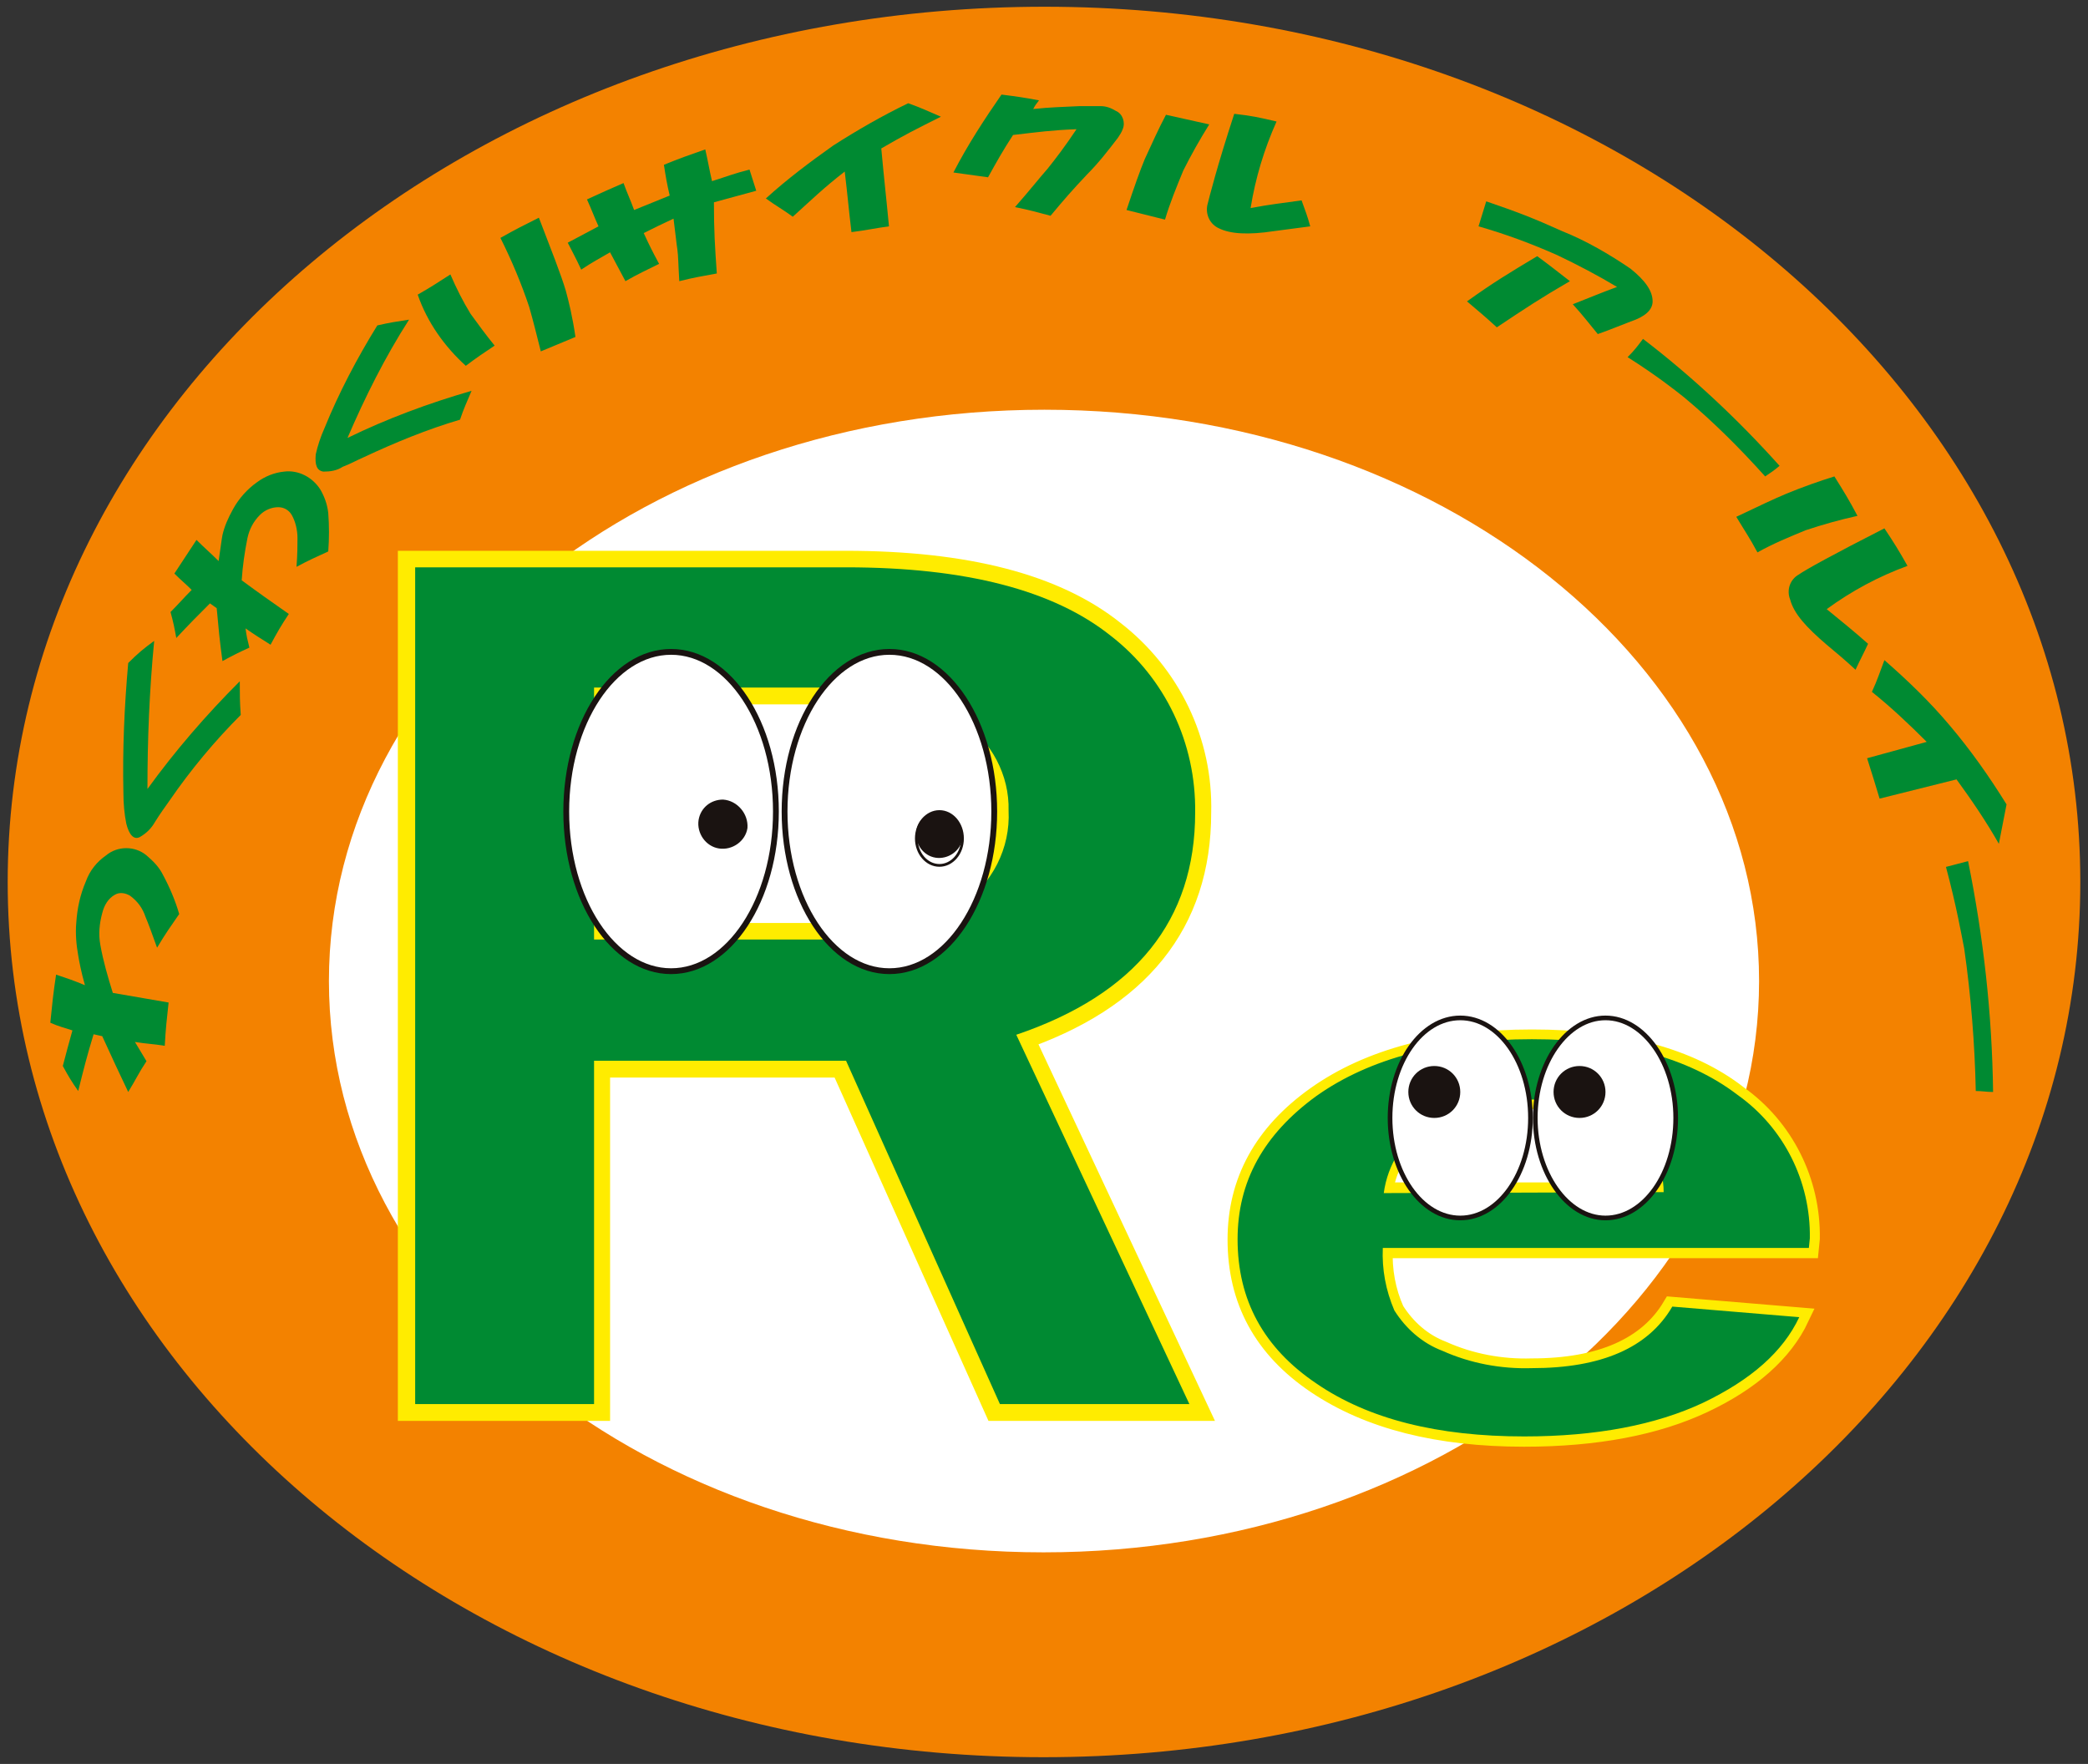
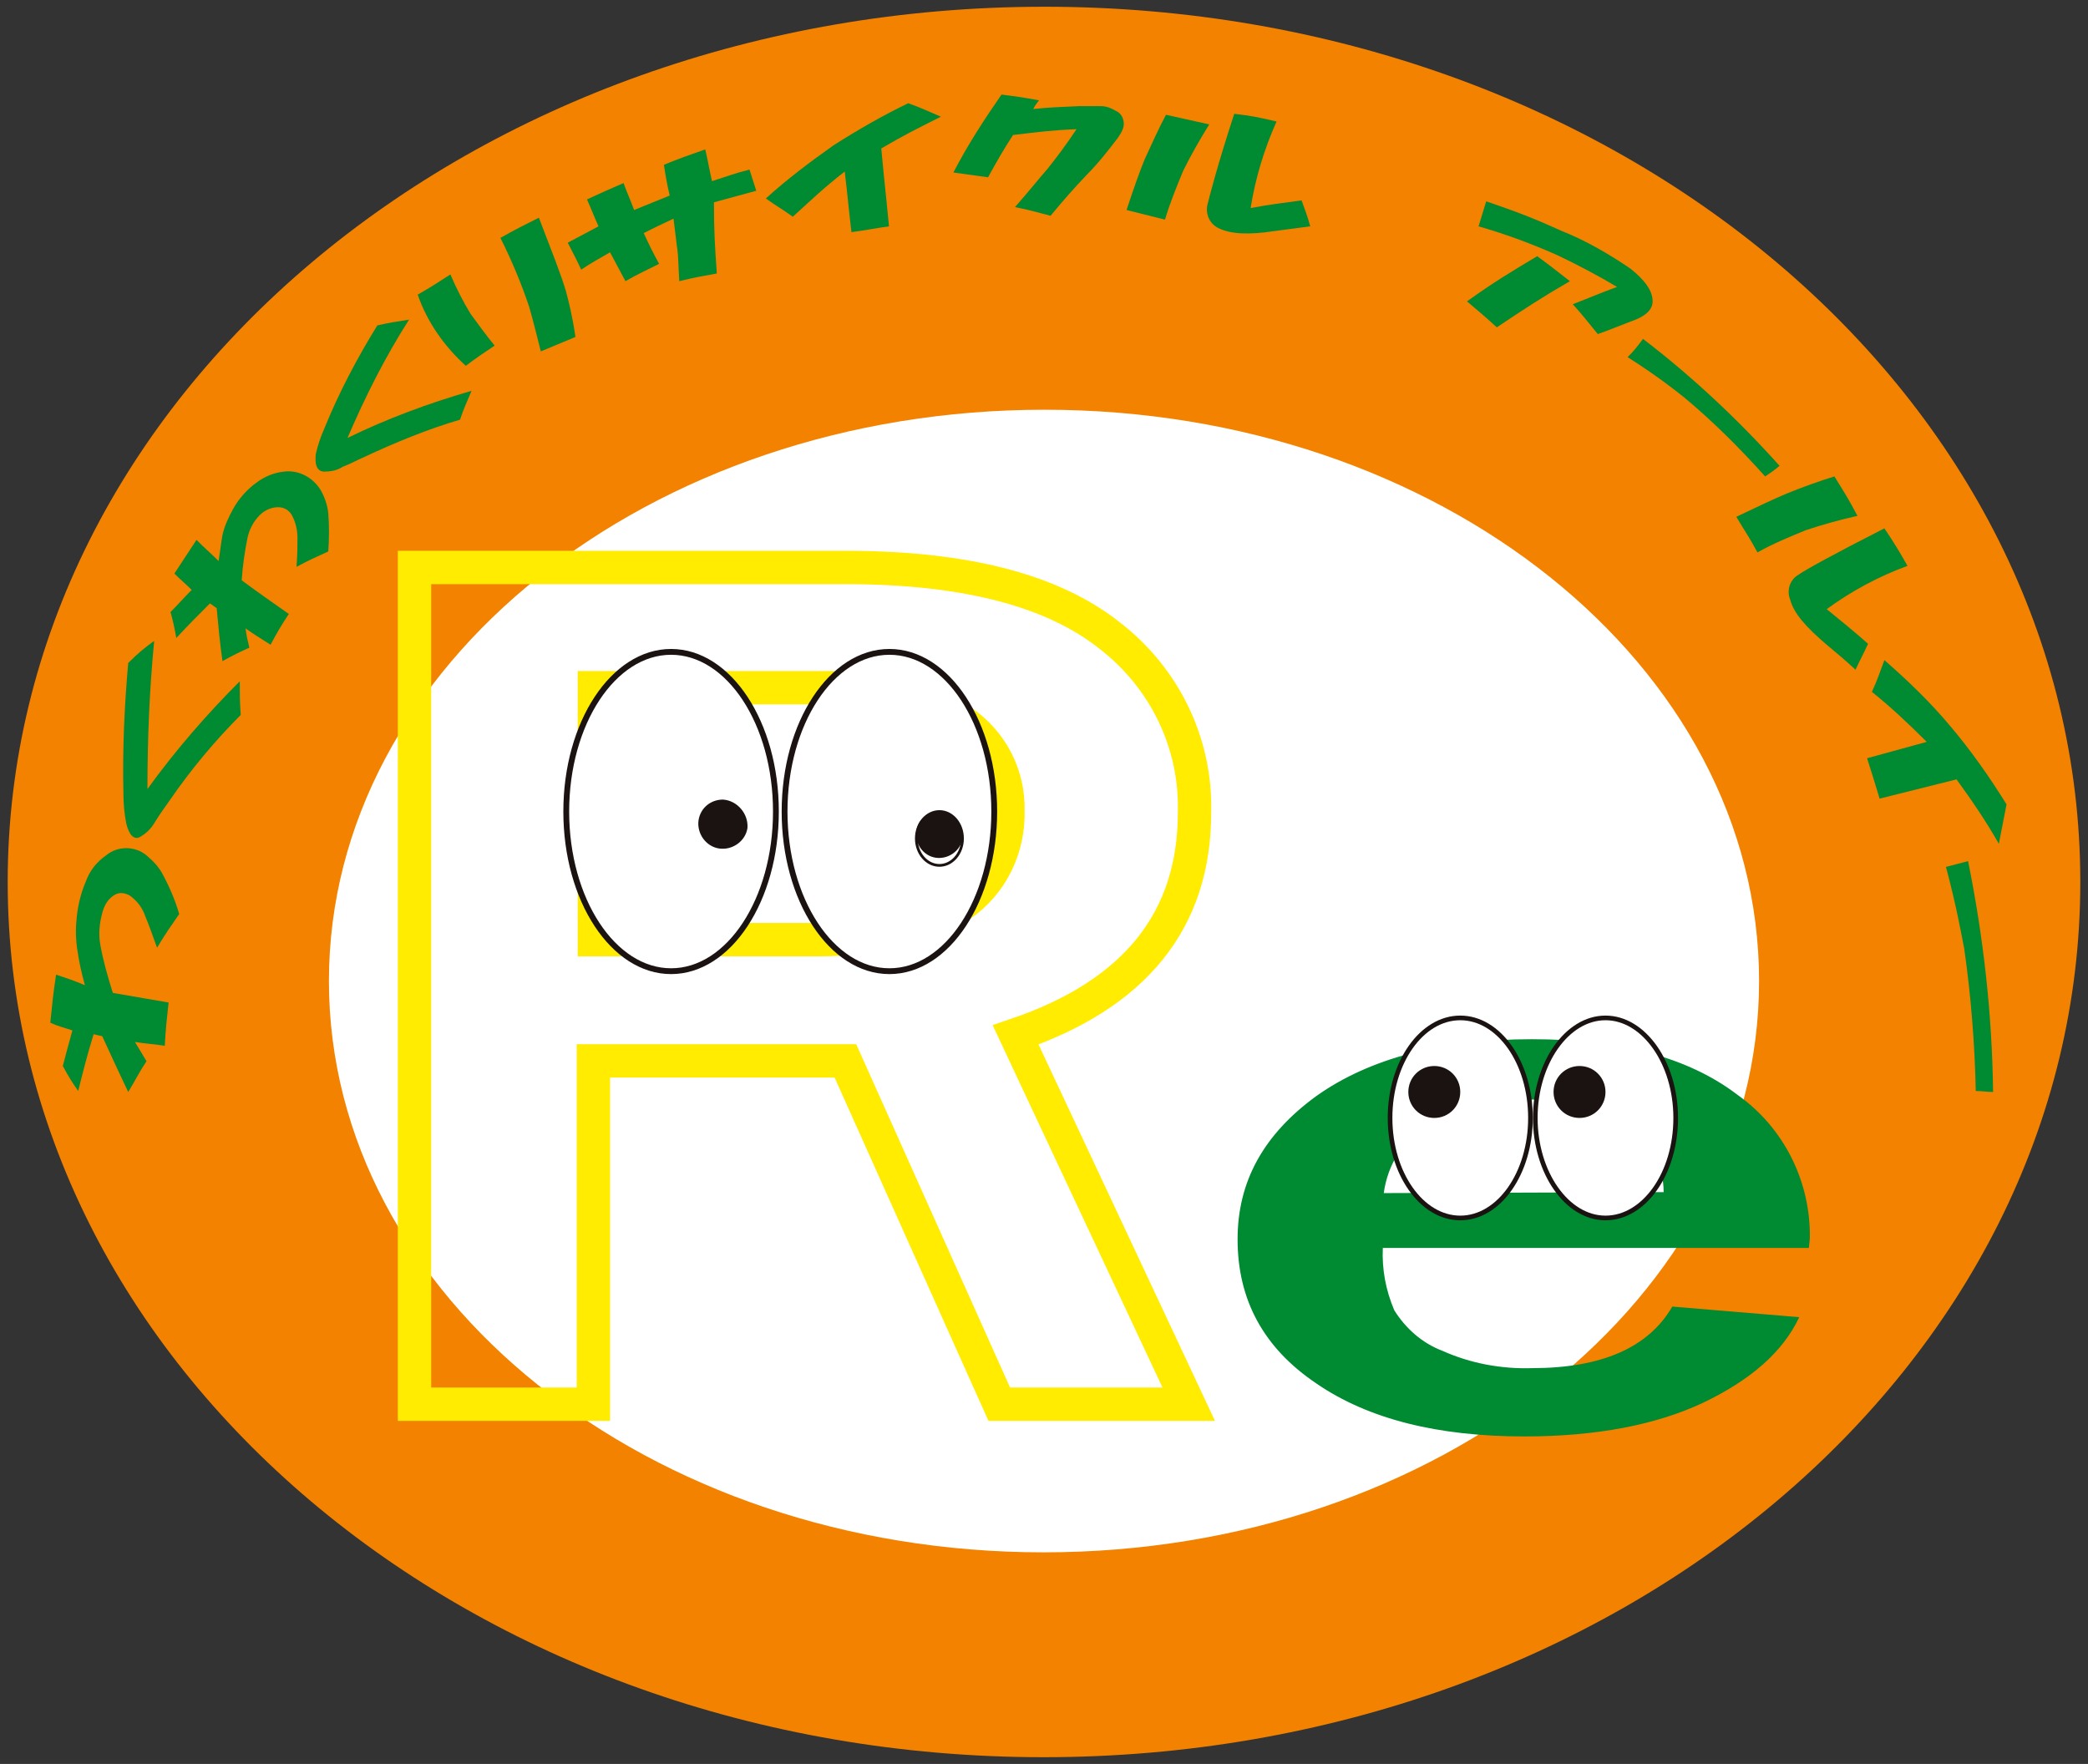
<svg xmlns="http://www.w3.org/2000/svg" version="1.1" id="レイヤー_1" x="0px" y="0px" viewBox="0 0 217.1 183.4" style="enable-background:new 0 0 217.1 183.4;" xml:space="preserve">
  <rect x="0" y="0" width="217.1" height="183.4" fill="#333333" stroke="none" />
  <style type="text/css">
	.st0{fill:#F38200;}
	.st1{fill:#FFFFFF;}
	.st2{fill:none;stroke:#FFEC00;stroke-width:3.467;stroke-miterlimit:10;}
	.st3{fill:#008A32;}
	.st4{fill:none;stroke:#1A1311;stroke-width:0.605;stroke-miterlimit:10;}
	.st5{fill:#1A1311;}
	.st6{fill:none;stroke:#1A1311;stroke-width:0.285;stroke-miterlimit:10;}
	.st7{fill:none;stroke:#FFEC00;stroke-width:2.081;stroke-miterlimit:10;}
	.st8{fill:none;stroke:#1A1311;stroke-width:0.484;stroke-miterlimit:10;}
</style>
  <g id="グループ_3368" transform="translate(-78.761 -828.841)">
    <g id="グループ_3363" transform="translate(78.761 828.841)">
      <path id="パス_5088" class="st0" d="M216.3,91.7c0,50.3-48.2,91-107.8,91S0.8,142,0.8,91.7s48.2-91,107.8-91    S216.3,41.4,216.3,91.7" />
      <path id="パス_5089" class="st1" d="M182.9,102c0,32.8-33.3,59.4-74.4,59.4S34.2,134.8,34.2,102s33.3-59.4,74.4-59.4    S182.9,69.2,182.9,102" />
      <path id="パス_5090" class="st2" d="M61.8,71.5h24.7c5.8,0,10.3,1.2,13.5,3.5c3.1,2.1,4.9,5.6,4.8,9.3c0.1,3.9-1.7,7.6-4.9,9.8    c-3.3,2.4-8.3,3.6-15,3.6H61.8V71.5z M105.6,107.6c12.4-4.2,18.6-11.9,18.6-23.1c0.2-7.2-3.1-14-8.8-18.4    c-5.9-4.7-15-7.1-27.5-7.1H43.1v87h18.6v-35.7h26.2l16,35.7h19.7L105.6,107.6z" />
    </g>
    <g id="グループ_3364" transform="translate(121.428 887.626)">
-       <path id="パス_5091" class="st3" d="M81,87.2H61.3l-16-35.7H19.1v35.7H0.5v-87h44.8c12.5,0,21.6,2.4,27.5,7.1    c5.7,4.4,8.9,11.2,8.8,18.4c0,11.2-6.2,18.9-18.6,23.1L81,87.2z M19.1,38.9h23.2c6.7,0,11.7-1.2,15-3.6c3.2-2.2,5.1-5.9,4.9-9.8    c0.1-3.7-1.8-7.2-4.8-9.3c-3.2-2.4-7.7-3.5-13.5-3.5H19.1L19.1,38.9z" />
-     </g>
+       </g>
    <g id="グループ_3365" transform="translate(137.237 896.417)">
      <path id="パス_5092" class="st1" d="M44.9,16.8c0,9.2-4.9,16.6-10.9,16.6S23.1,26,23.1,16.8S28,0.2,34,0.2    C40,0.2,44.9,7.6,44.9,16.8" />
      <ellipse id="楕円形_869" class="st4" cx="34" cy="16.8" rx="10.9" ry="16.6" />
      <path id="パス_5093" class="st1" d="M22.2,16.8c0,9.2-4.9,16.6-10.9,16.6S0.4,26,0.4,16.8S5.3,0.2,11.3,0.2S22.2,7.6,22.2,16.8" />
      <path id="パス_5094" class="st4" d="M22.2,16.8c0,9.2-4.9,16.6-10.9,16.6S0.4,26,0.4,16.8S5.3,0.2,11.3,0.2S22.2,7.6,22.2,16.8z    " />
      <path id="パス_5095" class="st5" d="M19.1,18.5c-0.2,1.3-1.5,2.2-2.8,2c-1.3-0.2-2.2-1.5-2-2.8c0.2-1.2,1.2-2,2.4-2    C18.1,15.8,19.2,17.1,19.1,18.5" />
      <path id="パス_5096" class="st6" d="M19.1,18.5c-0.2,1.3-1.5,2.2-2.8,2c-1.3-0.2-2.2-1.5-2-2.8c0.2-1.2,1.2-2,2.4-2    C18.1,15.8,19.2,17.1,19.1,18.5z" />
      <path id="パス_5097" class="st5" d="M41.6,19.6c-0.2,1.3-1.5,2.2-2.8,2c-1.3-0.2-2.2-1.5-2-2.8c0.2-1.2,1.2-2,2.4-2    C40.6,16.9,41.7,18.2,41.6,19.6" />
      <ellipse id="楕円形_870" class="st6" cx="39.2" cy="19.6" rx="2.4" ry="2.8" />
-       <path id="パス_5098" class="st7" d="M85.3,56.4c0.4-3,2.1-5.6,4.7-7.2c3-1.8,6.5-2.7,10-2.5c3.6-0.1,7.1,0.8,10.2,2.7    c2.7,1.8,4.1,4.1,4.2,7L85.3,56.4z M100.8,74.7c-3.2,0.1-6.4-0.5-9.3-1.8c-2.1-0.8-3.8-2.3-5-4.2c-0.9-2-1.3-4.2-1.2-6.5h44.3    l0.1-1c0.1-5.9-2.7-11.5-7.5-14.9c-5-3.9-12.2-5.8-21.4-5.8c-9.4,0-16.9,2-22.4,5.9c-5.5,3.9-8.2,8.9-8.2,14.9    c0,6.3,2.7,11.3,8.2,15c5.5,3.7,12.7,5.5,21.6,5.5c7.5,0,13.7-1.2,18.6-3.5c4.9-2.3,8.3-5.3,10-8.9l-13.2-1.1    C112.9,72.5,108,74.7,100.8,74.7L100.8,74.7z" />
    </g>
    <g id="グループ_3366" transform="translate(207.539 936.989)">
      <path id="パス_5099" class="st3" d="M45.1,27.7l13.2,1.1c-1.7,3.6-5,6.5-10,8.9c-4.9,2.3-11.1,3.5-18.6,3.5    c-9,0-16.2-1.8-21.6-5.5c-5.5-3.7-8.2-8.7-8.2-15c0-6,2.7-10.9,8.2-14.9c5.5-3.9,13-5.9,22.4-5.9c9.2,0,16.3,1.9,21.4,5.8    c4.8,3.4,7.6,9,7.5,14.9l-0.1,1H15c-0.1,2.2,0.3,4.4,1.2,6.5c1.2,1.9,2.9,3.4,5,4.2c2.9,1.3,6.1,1.9,9.3,1.8    C37.7,34.1,42.6,32,45.1,27.7z M44.2,15.8c0-2.8-1.4-5.2-4.2-7C36.9,7,33.4,6,29.8,6.2c-3.5-0.1-7,0.8-10,2.5    c-2.6,1.5-4.3,4.2-4.7,7.2L44.2,15.8z" />
    </g>
    <g id="グループ_3367" transform="translate(83.192 838.075)">
      <path id="パス_5100" class="st1" d="M154.7,107c0,5.8-3.3,10.4-7.3,10.4c-4,0-7.3-4.7-7.3-10.4s3.3-10.4,7.3-10.4    C151.4,96.6,154.7,101.3,154.7,107" />
      <ellipse id="楕円形_871" class="st8" cx="147.4" cy="107" rx="7.3" ry="10.4" />
      <path id="パス_5101" class="st1" d="M169.8,107c0,5.8-3.3,10.4-7.3,10.4s-7.3-4.7-7.3-10.4s3.3-10.4,7.3-10.4    S169.8,101.3,169.8,107" />
      <path id="パス_5102" class="st8" d="M169.8,107c0,5.8-3.3,10.4-7.3,10.4s-7.3-4.7-7.3-10.4s3.3-10.4,7.3-10.4    S169.8,101.3,169.8,107z" />
      <path id="パス_5103" class="st5" d="M162.5,104.3c0-1.5-1.2-2.7-2.7-2.7c-1.5,0-2.7,1.2-2.7,2.7c0,1.5,1.2,2.7,2.7,2.7l0,0    C161.3,107,162.5,105.8,162.5,104.3" />
      <path id="パス_5104" class="st5" d="M147.4,104.3c0-1.5-1.2-2.7-2.7-2.7c-1.5,0-2.7,1.2-2.7,2.7c0,1.5,1.2,2.7,2.7,2.7l0,0    C146.2,107,147.4,105.8,147.4,104.3" />
      <path id="パス_5105" class="st3" d="M6.2,98.5c-0.4-0.1-0.5-0.1-0.9-0.2c-0.7,2.3-1,3.5-1.6,5.9c-0.7-1-1-1.5-1.6-2.6    c0.4-1.5,0.6-2.3,1-3.7c-0.9-0.3-1.4-0.4-2.3-0.8c0.2-2,0.3-3,0.6-5c1.2,0.4,1.8,0.6,3,1.1c-0.4-1.4-0.6-2.5-0.7-3.1    c-0.2-1.1-0.3-2.3-0.2-3.4c0.1-1.5,0.4-2.9,1-4.3c0.4-1.1,1.1-2,2.1-2.7c1.2-1,3-1,4.2,0c0.7,0.6,1.3,1.2,1.7,2    c0.7,1.3,1.3,2.7,1.7,4.1c-0.9,1.3-1.4,2-2.3,3.5c-0.5-1.4-0.9-2.5-1.2-3.2c-0.3-0.9-0.8-1.6-1.6-2.2c-0.5-0.3-1.1-0.4-1.6-0.1    c-0.7,0.4-1.1,1.1-1.3,1.9C5.9,86.8,5.8,87.9,6,89c0.3,1.7,0.8,3.4,1.3,5c2.3,0.4,3.5,0.6,5.8,1c-0.2,1.8-0.3,2.7-0.4,4.5    c-1.2-0.2-1.9-0.2-3.1-0.4c0.5,0.8,0.7,1.2,1.2,2c-0.8,1.2-1.1,1.9-1.9,3.2C7.8,102,7.3,100.9,6.2,98.5" />
      <path id="パス_5106" class="st3" d="M11.6,57.4c-0.5,5.2-0.7,10.2-0.7,15.4c2.9-4,6.1-7.7,9.6-11.2c0,1.4,0,2.1,0.1,3.5    c-2.7,2.7-5.2,5.7-7.4,8.9c-0.5,0.7-1,1.4-1.5,2.2c-0.4,0.7-0.9,1.2-1.6,1.6c-0.6,0.3-1.1-0.2-1.4-1.4c-0.2-1-0.3-2.1-0.3-3.2    c-0.1-4.5,0.1-9,0.5-13.5C9.9,58.7,10.5,58.2,11.6,57.4" />
      <path id="パス_5107" class="st3" d="M18.1,54c-0.3-0.2-0.4-0.3-0.7-0.5c-1.4,1.4-2.1,2.1-3.5,3.6c-0.2-1.1-0.3-1.6-0.6-2.7    c0.9-0.9,1.3-1.4,2.2-2.3c-0.7-0.7-1.1-1-1.8-1.7c0.9-1.4,1.4-2.1,2.3-3.5c0.9,0.9,1.4,1.3,2.3,2.2c0.2-1.3,0.3-2.2,0.4-2.7    c0.2-0.9,0.6-1.8,1.1-2.7c0.6-1.1,1.5-2.1,2.5-2.8c0.8-0.6,1.8-1,2.8-1.1c1.5-0.2,3,0.6,3.8,1.9c0.4,0.7,0.7,1.5,0.8,2.4    c0.1,1.3,0.1,2.7,0,4c-1.3,0.6-2,0.9-3.3,1.6c0.1-1.3,0.1-2.3,0.1-3c0-0.8-0.2-1.7-0.6-2.4c-0.3-0.5-0.8-0.8-1.4-0.8    c-0.7,0-1.4,0.3-1.9,0.8c-0.7,0.7-1.1,1.5-1.3,2.4c-0.3,1.5-0.5,2.9-0.6,4.4c1.9,1.4,2.9,2.1,4.9,3.5c-0.8,1.2-1.2,1.9-1.9,3.2    c-1.1-0.7-1.6-1-2.6-1.7c0.1,0.8,0.2,1.2,0.4,2c-1.1,0.5-1.7,0.8-2.8,1.4C18.4,57.3,18.3,56.2,18.1,54" />
      <path id="パス_5108" class="st3" d="M38.1,24c-2.5,3.9-4.6,8.1-6.4,12.3c4.1-2,8.4-3.6,12.9-4.9c-0.5,1.2-0.8,1.8-1.2,3    c-3.4,1-6.8,2.4-10,3.9c-0.7,0.3-1.4,0.7-2.2,1c-0.6,0.4-1.3,0.5-2,0.5c-0.7-0.1-0.9-0.7-0.8-1.8c0.2-0.9,0.5-1.8,0.9-2.7    c1.5-3.7,3.4-7.3,5.5-10.7C36.1,24.3,36.8,24.2,38.1,24" />
      <path id="パス_5109" class="st3" d="M42.4,19.3c0.6,1.4,1.3,2.8,2.1,4.1c0.8,1.1,1.6,2.2,2.5,3.3c-1.2,0.8-1.8,1.2-3,2.1    c-2.2-2-4-4.5-5-7.4C40.4,20.6,41,20.2,42.4,19.3 M47.6,15.5c1.6-0.9,2.4-1.3,4-2.1c1.3,3.4,2.3,5.9,2.8,7.6    c0.3,1.1,0.7,2.7,1,4.8c-1.4,0.6-2.2,0.9-3.6,1.5c-0.4-1.6-0.8-3.2-1.2-4.6C49.8,20.3,48.8,17.9,47.6,15.5" />
      <path id="パス_5110" class="st3" d="M54.6,16c1.3-0.7,1.9-1,3.2-1.7c-0.5-1.1-0.7-1.7-1.2-2.8c1.5-0.7,2.2-1,3.8-1.7    c0.4,1.1,0.7,1.7,1.1,2.8c1.5-0.6,2.2-0.9,3.7-1.5c-0.3-1.3-0.4-1.9-0.6-3.2c1.7-0.7,2.6-1,4.3-1.6c0.3,1.3,0.4,2,0.7,3.3    c1.6-0.5,2.3-0.8,3.9-1.2c0.3,0.9,0.4,1.3,0.7,2.2c-1.8,0.5-2.6,0.7-4.4,1.2c0,3,0.1,4.5,0.3,7.4c-1.6,0.3-2.3,0.4-3.9,0.8    c-0.1-1.5-0.1-2.6-0.2-3.3c-0.1-0.6-0.2-1.7-0.4-3.2c-1.3,0.6-1.9,0.9-3.1,1.5c0.6,1.3,0.9,1.9,1.6,3.2c-1.4,0.7-2.1,1-3.5,1.8    l-1.6-3c-1.2,0.7-1.8,1-3,1.8C55.4,17.5,55.1,17,54.6,16" />
      <path id="パス_5111" class="st3" d="M90,1.5c1.4,0.5,2,0.8,3.4,1.4c-2.6,1.3-3.8,1.9-6.2,3.3c0.3,3.3,0.5,4.9,0.8,8.1    c-1.5,0.2-2.3,0.4-3.9,0.6c-0.3-2.5-0.4-3.8-0.7-6.3c-2.3,1.8-3.3,2.8-5.4,4.7c-1.1-0.8-1.7-1.1-2.8-1.9c2.2-2,4.6-3.8,7-5.5    C84.7,4.3,87.3,2.8,90,1.5" />
      <path id="パス_5112" class="st3" d="M99.7,0.6c1.6,0.2,2.3,0.3,3.9,0.6c-0.3,0.4-0.4,0.5-0.6,0.9c1.9-0.2,2.9-0.2,4.8-0.3    c0.7,0,1.4,0,2.2,0c0.6,0,1.1,0.2,1.6,0.5c0.7,0.3,1,1.2,0.7,1.9c-0.1,0.3-0.3,0.6-0.5,0.9c-1,1.3-2,2.6-3.2,3.8    c-1.6,1.7-2.3,2.5-3.8,4.3c-1.5-0.4-2.2-0.6-3.7-0.9c1.5-1.7,2.6-3.1,3.4-4c0.8-1,1.8-2.3,3-4.1c-2.6,0.1-4,0.3-6.6,0.6    c-1.1,1.7-1.6,2.6-2.6,4.4c-1.4-0.2-2.2-0.3-3.6-0.5C96.2,5.8,97.9,3.2,99.7,0.6" />
      <path id="パス_5113" class="st3" d="M116.8,2.7c1.8,0.4,2.7,0.6,4.5,1c-1,1.6-1.9,3.2-2.7,4.8c-0.7,1.7-1.4,3.4-1.9,5.1    c-1.6-0.4-2.4-0.6-4-1c0.8-2.4,1.4-4.1,1.9-5.3C115.3,5.8,116,4.2,116.8,2.7 M128.3,3.4c-1.3,2.9-2.2,5.9-2.7,9    c2.1-0.4,3.2-0.5,5.3-0.8c0.4,1.1,0.6,1.6,0.9,2.7c-1.5,0.2-2.3,0.3-3.8,0.5c-2.6,0.4-4.5,0.3-5.7-0.3c-0.9-0.4-1.4-1.4-1.2-2.4    c0.2-0.8,1-4,2.8-9.5C125.7,2.8,126.6,3,128.3,3.4" />
      <path id="パス_5114" class="st3" d="M161.7,25.5c-1-1.2-1.5-1.9-2.6-3.1c1.8-0.7,2.7-1.1,4.6-1.8c-2-1.2-4.1-2.3-6.2-3.3    c-2.7-1.2-5.4-2.2-8.2-3c0.3-1,0.5-1.6,0.8-2.6c3.2,1.1,4.8,1.7,7.9,3.1c2.5,1,4.9,2.4,7.1,3.9c1.5,1.2,2.3,2.3,2.3,3.4    c0,0.9-0.8,1.6-2.3,2.1C163.8,24.7,163.1,25,161.7,25.5 M158.8,20c-3.1,1.8-4.6,2.8-7.6,4.8c-1.2-1.1-1.8-1.6-3.1-2.7    c2.8-2,4.3-2.9,7.3-4.7C156.9,18.5,157.5,19,158.8,20" />
      <path id="パス_5115" class="st3" d="M166.4,26c5.1,3.9,9.9,8.4,14.2,13.2c-0.6,0.5-0.9,0.7-1.5,1.1c-2.6-2.9-5.4-5.7-8.4-8.2    c-1-0.8-2.9-2.3-5.9-4.2C165.5,27.2,165.8,26.8,166.4,26" />
      <path id="パス_5116" class="st3" d="M186.3,40.3c1,1.6,1.5,2.4,2.4,4.1c-1.8,0.4-3.6,0.9-5.4,1.5c-1.7,0.7-3.4,1.4-5,2.3    c-0.8-1.5-1.3-2.2-2.2-3.7c2.3-1.1,4-1.9,5.2-2.4C183,41.4,184.7,40.8,186.3,40.3 M193.9,49.6c-3,1.1-5.8,2.6-8.4,4.5    c1.7,1.4,2.6,2.1,4.3,3.6c-0.5,1.1-0.8,1.6-1.3,2.7c-1.2-1.1-1.8-1.6-3-2.6c-2.1-1.8-3.4-3.2-3.8-4.7c-0.4-1,0-2.1,0.9-2.6    c0.7-0.5,3.6-2.1,8.9-4.8C192.5,47.2,193,48,193.9,49.6" />
      <path id="パス_5117" class="st3" d="M204.2,74.4c-0.3,1.6-0.5,2.5-0.8,4.1c-1.3-2.3-2.8-4.5-4.4-6.7c-3.2,0.8-4.8,1.2-8,2    c-0.5-1.7-0.8-2.6-1.3-4.2c2.5-0.7,3.7-1,6.2-1.7c-1.8-1.8-3.7-3.6-5.7-5.2c0.6-1.3,0.8-2,1.3-3.3c2.4,2.1,4.7,4.3,6.8,6.8    C200.5,68.8,202.4,71.5,204.2,74.4" />
      <path id="パス_5118" class="st3" d="M200.2,80.3c1.6,7.9,2.5,15.9,2.6,24c-0.7,0-1.1-0.1-1.8-0.1c-0.1-4.9-0.5-9.9-1.2-14.8    c-0.3-1.5-0.8-4.4-1.9-8.5L200.2,80.3" />
    </g>
  </g>
</svg>